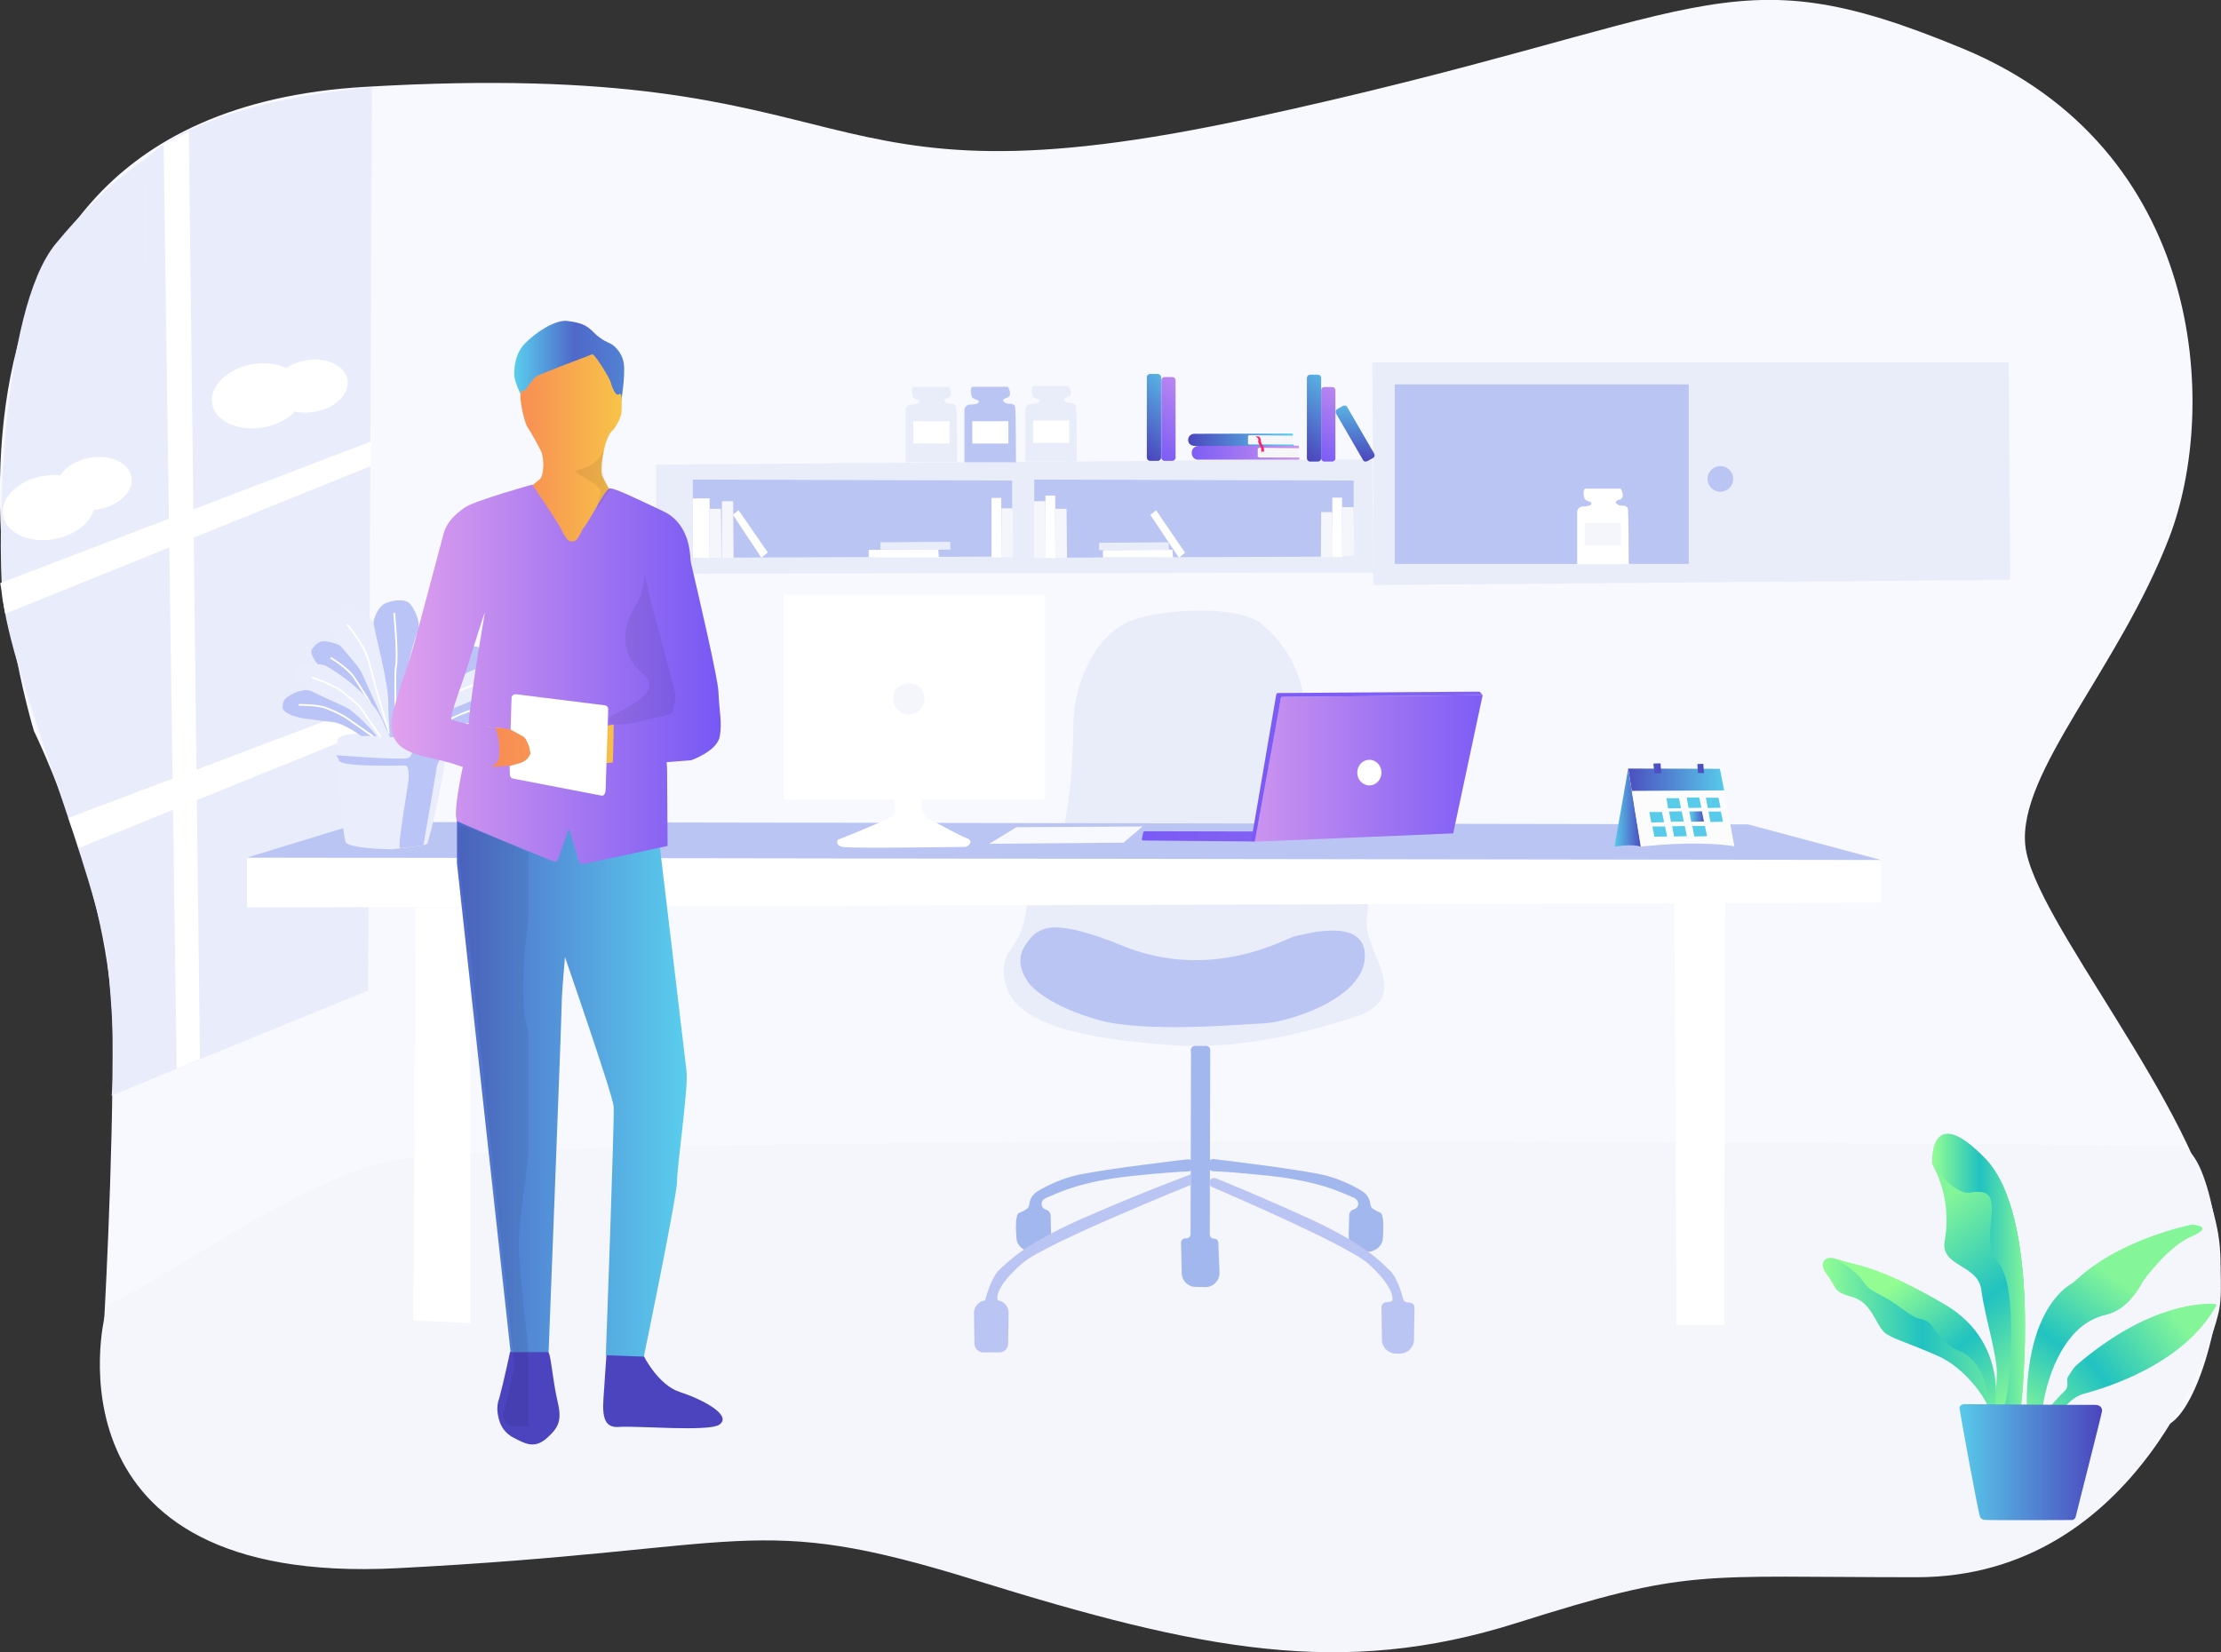
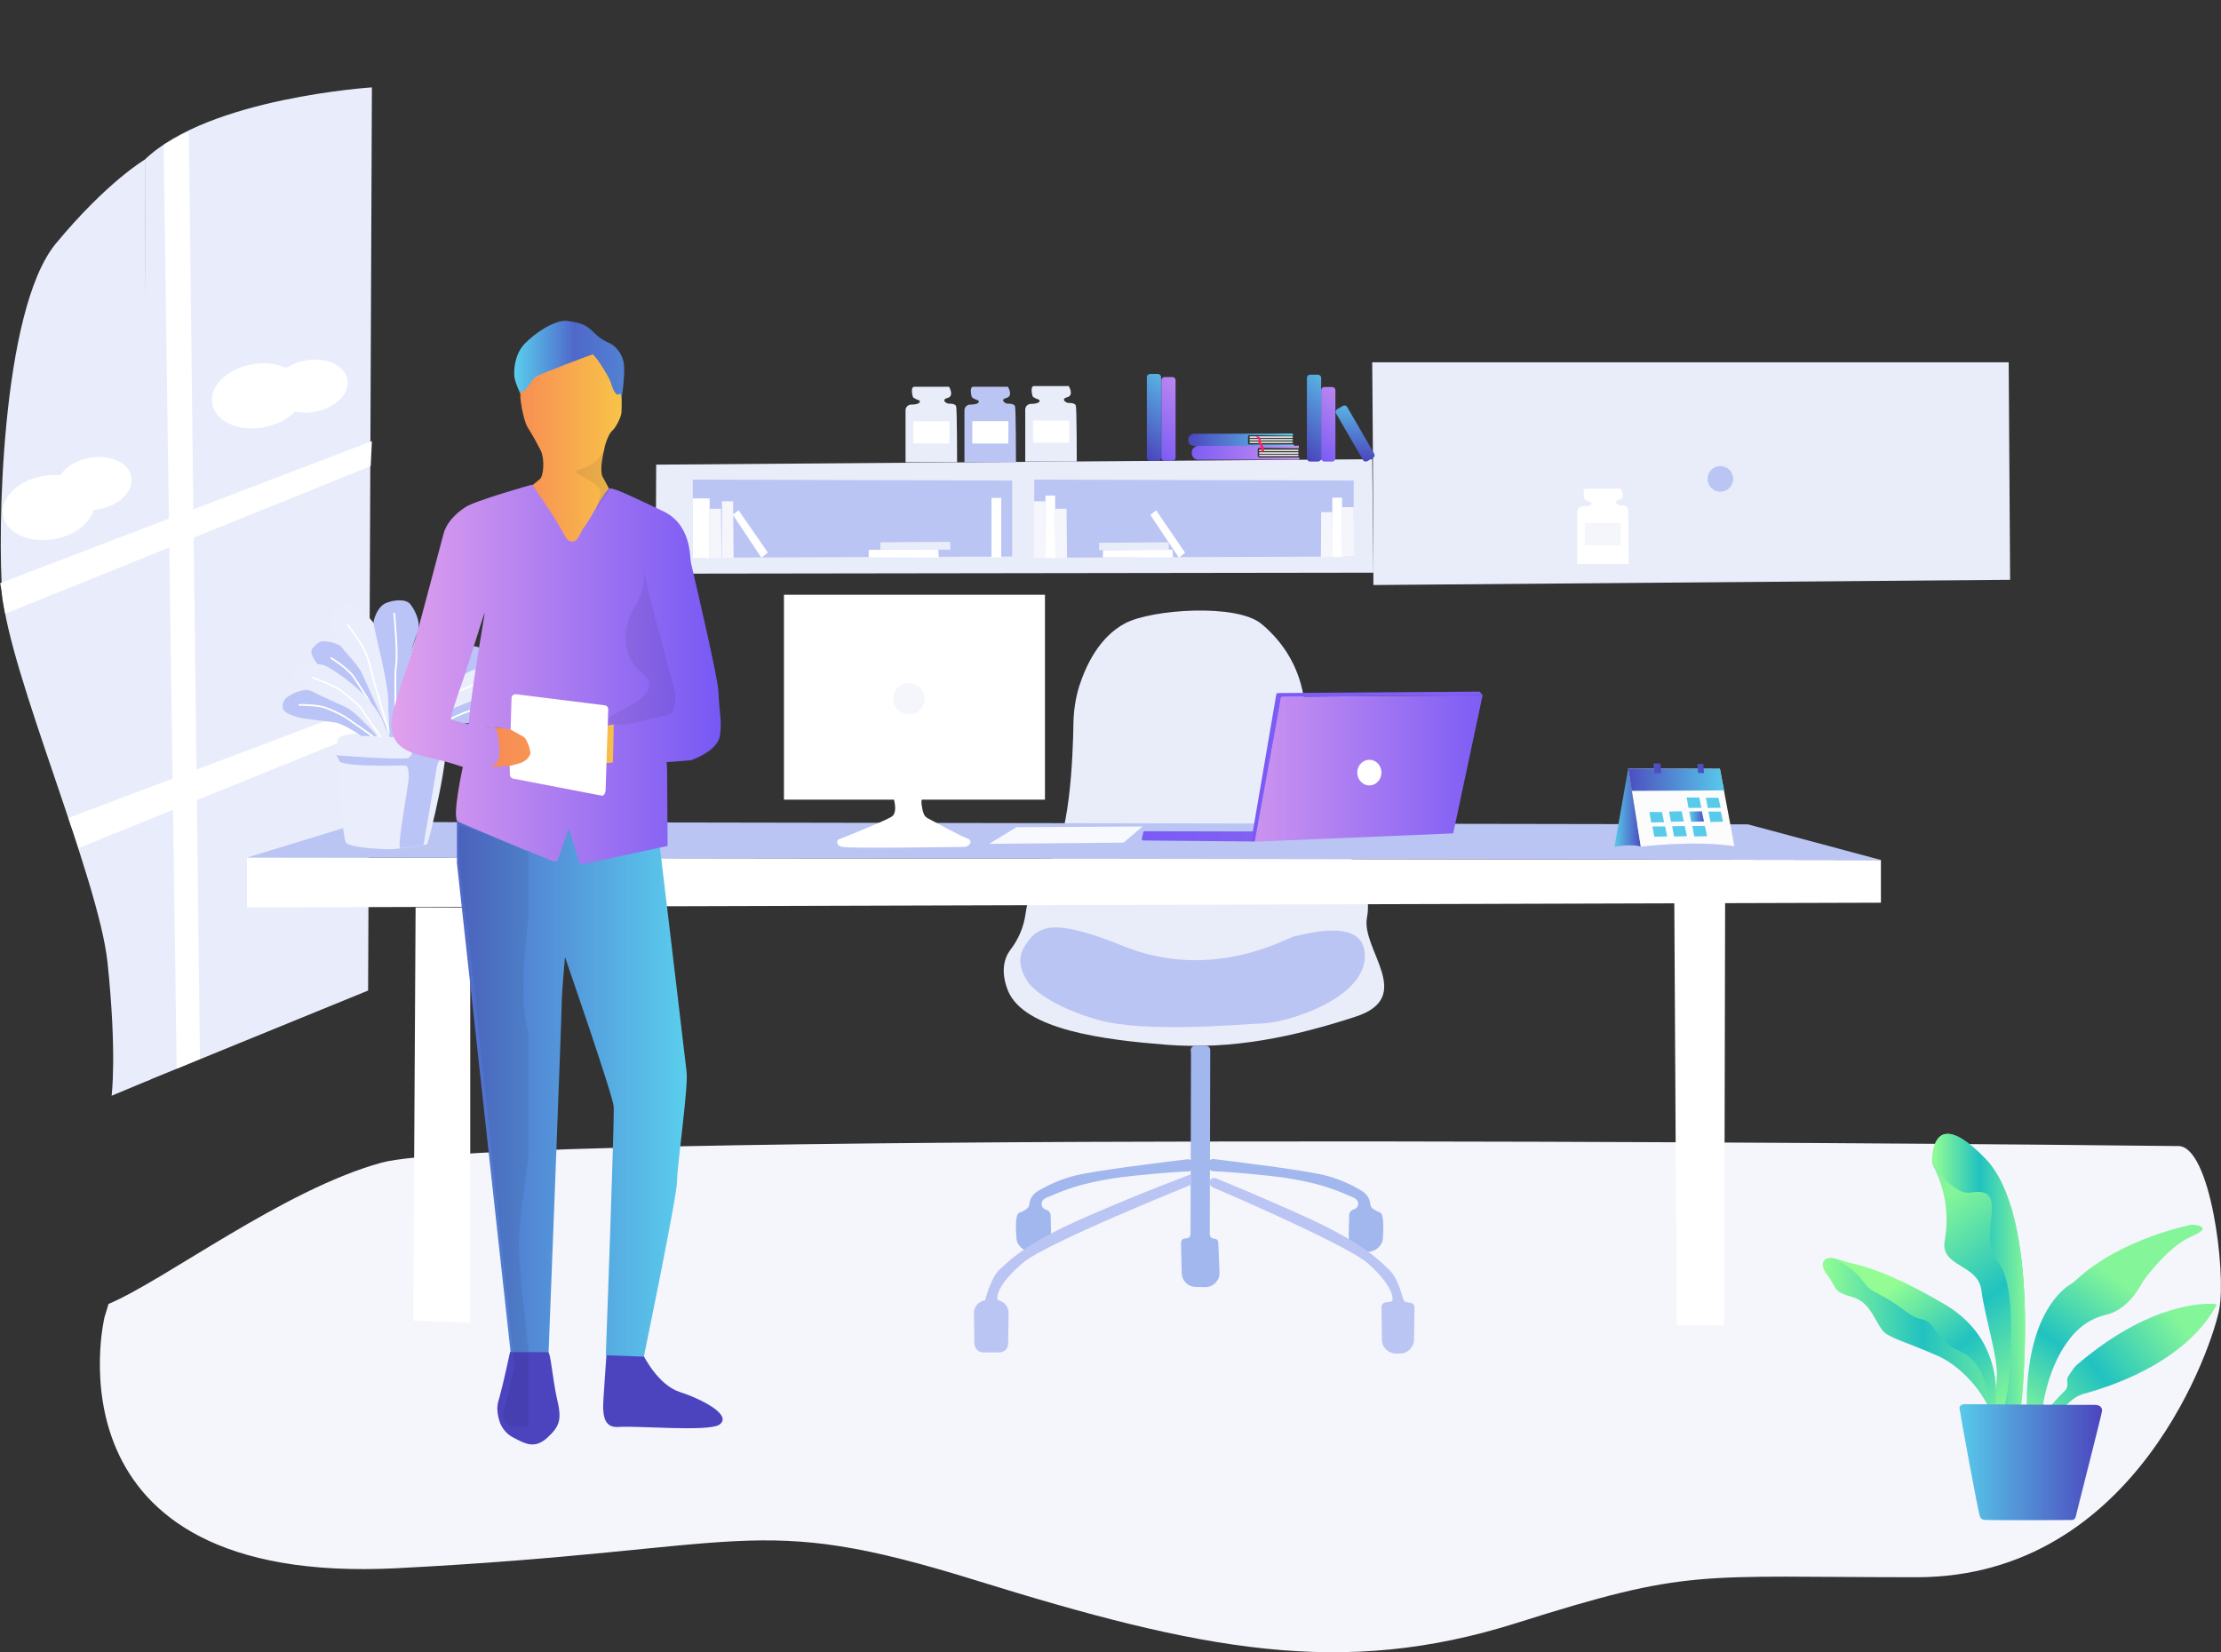
<svg xmlns="http://www.w3.org/2000/svg" xmlns:xlink="http://www.w3.org/1999/xlink" enable-background="new 0 0 935.2 695.8" viewBox="0 0 935.2 695.8">
  <rect x="0" y="0" width="935.2" height="695.8" fill="#333333" stroke="none" />
  <linearGradient id="a">
    <stop offset="0" stop-color="#93fd93" />
    <stop offset=".51" stop-color="#21c2c1" />
    <stop offset="1" stop-color="#84f599" />
  </linearGradient>
  <linearGradient id="b" gradientTransform="matrix(1 0 0 -1 -858.14 -351.79)" gradientUnits="userSpaceOnUse" x1="1625.609" x2="1707.995" xlink:href="#a" y1="-918.106" y2="-918.106" />
  <linearGradient id="c" gradientTransform="matrix(1 0 0 -1 -858.14 -351.79)" gradientUnits="userSpaceOnUse" x1="1656.478" x2="1703.29" xlink:href="#a" y1="-892.087" y2="-949.479" />
  <linearGradient id="d" gradientTransform="matrix(1 0 0 -1 -858.14 -351.79)" gradientUnits="userSpaceOnUse" x1="1710.381" x2="1774.737" xlink:href="#a" y1="-956.985" y2="-907.19" />
  <linearGradient id="e" gradientTransform="matrix(1 0 0 -1 -858.14 -351.79)" gradientUnits="userSpaceOnUse" x1="1726.56" x2="1671.284" xlink:href="#a" y1="-931.696" y2="-861.72" />
  <linearGradient id="f" gradientTransform="matrix(1 0 0 -1 -858.14 -351.79)" gradientUnits="userSpaceOnUse" x1="1671.984" x2="1710.875" xlink:href="#a" y1="-888.332" y2="-888.332" />
  <linearGradient id="g" gradientTransform="matrix(1 0 0 -1 -858.14 -351.79)" gradientUnits="userSpaceOnUse" x1="1707.542" x2="1749.671" xlink:href="#a" y1="-951.873" y2="-890.946" />
  <linearGradient id="h" gradientTransform="matrix(1 0 0 -1 -858.14 -351.79)" gradientUnits="userSpaceOnUse" x1="1683.254" x2="1743.279" y1="-967.619" y2="-967.619">
    <stop offset=".001" stop-color="#58caea" />
    <stop offset=".999" stop-color="#4b45bd" />
  </linearGradient>
  <linearGradient id="i" gradientUnits="userSpaceOnUse" x1="192.443" x2="289.254" y1="458.026" y2="458.026">
    <stop offset="0" stop-color="#4f68ca" />
    <stop offset="1" stop-color="#5aceed" />
  </linearGradient>
  <linearGradient id="j" gradientUnits="userSpaceOnUse" x1="169.999" x2="301.419" y1="237.24" y2="237.24">
    <stop offset="0" stop-color="#f87b58" />
    <stop offset=".41" stop-color="#f89453" />
    <stop offset=".71" stop-color="#f8c548" />
    <stop offset="1" stop-color="#f89c51" />
  </linearGradient>
  <linearGradient id="k" gradientUnits="userSpaceOnUse" x1="164.787" x2="303.699" y1="284.153" y2="284.153">
    <stop offset="0" stop-color="#e1a1ed" />
    <stop offset="1" stop-color="#7658f4" />
  </linearGradient>
  <linearGradient id="l" gradientUnits="userSpaceOnUse" x1="216.584" x2="262.827" y1="151.938" y2="151.938">
    <stop offset="0" stop-color="#5aceed" />
    <stop offset=".55" stop-color="#4f68ca" />
    <stop offset="1" stop-color="#5282d3" />
  </linearGradient>
  <clipPath id="m">
    <path d="m242.7 190.5h14.8v24.2h-14.8z" />
  </clipPath>
  <clipPath id="n">
    <path d="m249.7 235.3h41.2v71.5h-41.2z" />
  </clipPath>
  <clipPath id="o">
    <path d="m188.9 345.2h33.6v255.6h-33.6z" />
  </clipPath>
  <linearGradient id="p" gradientUnits="userSpaceOnUse" x1="526.83" x2="624.304" y1="323.645" y2="323.645">
    <stop offset="0" stop-color="#cd94ef" />
    <stop offset="1" stop-color="#7d5df5" />
  </linearGradient>
  <linearGradient id="q" gradientUnits="userSpaceOnUse" x1="480.809" x2="528.235" y1="352.287" y2="352.287">
    <stop offset="0" stop-color="#7a5bf5" />
    <stop offset="1" stop-color="#8260f4" />
  </linearGradient>
  <linearGradient id="r" gradientUnits="userSpaceOnUse" x1="526.856" x2="624.331" y1="322.886" y2="322.886">
    <stop offset="0" stop-color="#7a5bf5" />
    <stop offset=".71" stop-color="#8260f4" />
  </linearGradient>
  <linearGradient id="s">
    <stop offset="0" stop-color="#58caea" />
    <stop offset="1" stop-color="#4c4cbf" />
  </linearGradient>
  <linearGradient id="t" gradientUnits="userSpaceOnUse" x1="679.796" x2="690.9" xlink:href="#s" y1="340.16" y2="340.16" />
  <linearGradient id="u" gradientTransform="matrix(1 -.023 .023 1 -797.77 -881.694)" gradientUnits="userSpaceOnUse" x1="1480.522" x2="1486.602" xlink:href="#s" y1="1260.131" y2="1260.131" />
  <linearGradient id="v" gradientUnits="userSpaceOnUse" x1="685.643" x2="725.96" y1="328.381" y2="328.381">
    <stop offset="0" stop-color="#4c4fc0" />
    <stop offset="1" stop-color="#58caea" />
  </linearGradient>
  <linearGradient id="w">
    <stop offset="0" stop-color="#4d54c2" />
    <stop offset="1" stop-color="#4c4cbf" />
  </linearGradient>
  <linearGradient id="x" gradientUnits="userSpaceOnUse" x1="696.24" x2="699.517" xlink:href="#w" y1="323.601" y2="323.601" />
  <linearGradient id="y" gradientUnits="userSpaceOnUse" x1="714.663" x2="717.496" xlink:href="#w" y1="323.645" y2="323.645" />
  <linearGradient id="z">
    <stop offset="0" stop-color="#4b46bd" />
    <stop offset="1" stop-color="#5cd4ee" />
  </linearGradient>
  <linearGradient id="A" gradientUnits="userSpaceOnUse" x1="500.26" x2="544.719" xlink:href="#z" y1="185.205" y2="185.205" />
  <linearGradient id="B">
    <stop offset="0" stop-color="#7d5df5" />
    <stop offset="1" stop-color="#cd94ef" />
  </linearGradient>
  <linearGradient id="C" gradientUnits="userSpaceOnUse" x1="501.825" x2="547.256" xlink:href="#B" y1="190.623" y2="190.623" />
  <linearGradient id="D" gradientUnits="userSpaceOnUse" x1="544.027" x2="568.818" xlink:href="#z" y1="187.686" y2="156.754" />
  <linearGradient id="E" gradientUnits="userSpaceOnUse" x1="476.567" x2="501.359" xlink:href="#z" y1="187.449" y2="156.516" />
  <linearGradient id="F" gradientTransform="matrix(.788 -.455 .37 .641 -648.956 73.01)" gradientUnits="userSpaceOnUse" x1="1091.626" x2="1114.847" xlink:href="#z" y1="963.202" y2="934.228" />
  <linearGradient id="G" gradientUnits="userSpaceOnUse" x1="551.247" x2="572.808" xlink:href="#B" y1="188.783" y2="161.881" />
  <linearGradient id="H" gradientUnits="userSpaceOnUse" x1="482.997" x2="506.981" xlink:href="#B" y1="187.724" y2="157.799" />
-   <path d="m14.3 307.9s-80.3-258.3 139.1-271.3 178.9 55.3 373.7 13.1 198.1-71.3 299.5-29.2 108 150.7 86.8 205.9-63.8 98.9-60.6 129.7 72.1 110 81.2 163.5c5 29.2-9.5 79-23.1 81.1-100.9 16.1-506.2-10.4-506.2-10.4l-235.3-10.4-125.9-17.2s4.3-72.2 3.9-129.3c-.4-58.6-33.1-125.5-33.1-125.5z" fill="#f8f8ff" />
  <path d="m44 554.8s-27.4 113.4 123.1 105.7 148.8-24.4 243.8 5.1 154.2 41.2 227.6 18 75.3-19.3 168.5-19.3 125.1-99.4 127.5-113c2.9-16-3.8-68.5-17.2-68.6-98.5-1.2-708.6-6.3-756.7 7-41.3 11.4-91 49.4-114.9 59.5" fill="#f5f5fc" />
  <path d="m62 455.2 93-38 1.6-380.4s-68.6 4.4-95.6 30.4z" fill="#e9edfb" />
  <path d="m61 67.2 2.3 387.5-16.3 6.8s2.3-17.6-1.7-55.9c-3.7-35.7-41.5-122.3-44.3-155.4-2-23.5-.9-119.2 22.5-147.6 21.6-26.1 37.5-35.4 37.5-35.4z" fill="#e9edfb" />
  <g fill="#fff">
    <ellipse cx="108.5" cy="166.8" rx="19.5" ry="13.5" transform="matrix(.985 -.172 .172 .985 -27.014 21.084)" />
    <ellipse cx="130.6" cy="162.7" rx="15.9" ry="11" transform="matrix(.985 -.172 .172 .985 -25.987 24.816)" />
    <ellipse cx="20.4" cy="213.8" rx="19.5" ry="13.5" transform="matrix(.985 -.172 .172 .985 -36.382 6.679)" />
    <ellipse cx="39.6" cy="203.7" rx="15.9" ry="11" transform="matrix(.985 -.172 .172 .985 -34.371 9.809)" />
    <path d="m68.9 61 4.7-2.6.2-.1 2.9-1.5 2.8-1.3 4.7 390.5-9.8 4.1z" />
    <path d="m33.1 357.2-1.1-3.7c-.2.1-.8-2.7-.9-2.7l-1.2-3-1.1-3.3 126.9-47.9.4 10.7z" />
    <path d="m2.2 258.5-.4-2.1c-.2-.6-.5-3.1-.7-3.7l-.5-4.1-.5-3 156.5-59.8-.5 10.5z" />
  </g>
  <path d="m425.4 400.1c3.4-4.4 5.6-9.5 6.4-15 .9-6.7 3.3-15.1 9.4-20.9 9.3-8.8 10.6-46 10.8-59.8.1-5.2.9-10.4 2.4-15.3 2.8-8.7 8.4-20.8 19.4-26.6 11.2-5.9 47-8.4 57.4.3 21.2 17.7 18.3 41 18.6 44.7 1.6 17.4.6 30.1 9.5 41.1s18.9 24.3 16.3 37.8 20.7 33.5-4.8 41.8-51.6 14.1-80 11.8c-25.2-2-59.6-6.1-66.4-22.8-3.2-8.2-1.5-13.7 1-17.1z" fill="#e9edfa" />
  <path d="m431.8 398c1.2-1.7 2.7-4.2 5.4-5.6s8.2-5.2 35.1 5.8c38.4 15.8 70-3.5 73-3.9s30.1-8.9 29.4 8.9-32.8 27.4-42.5 27.8-50.1 4.2-70-1.5-27.5-13.4-28.9-15.3c-1.5-2.1-6.5-9.1-1.5-16.2z" fill="#bac5f4" />
  <path d="m434.4 527.2h1.9c3.4.1 6.3-2.7 6.3-6.1 0-.1 0-.1 0-.2l-.2-9c0-1-.7-1.9-1.6-2.3l-.6-.2c-1.3-.5-2-2-1.4-3.3.2-.5.5-.9.9-1.1.4-.3.9-.5 1.3-.7 4.2-1.6 13.1-6.7 36.5-9.1 12.8-1.3 19.3-1.7 22.7-1.8 1.4-.1 2.5-1.2 2.5-2.7 0-.2 0-.4-.1-.6-.3-1.2-1.5-2-2.8-1.8-8.2 1-37.4 4.5-47 6.8-5.6 1.4-11 3.7-16 6.7-1.9 1.2-3.2 3.2-3.4 5.5-.1.8-.5 1.5-1.1 1.9-1 .7-2 1.2-3.1 1.6-1.6.5-1.6 6-1.2 10.6.1 3.1 2.9 5.7 6.4 5.8z" fill="#a2b7ed" />
  <path d="m576.1 527.2h-1.4c-3.7.1-6.8-2.9-6.8-6.6 0-.1 0-.2 0-.3l.2-8.5c0-1 .6-1.9 1.6-2.3l.6-.2c1.3-.5 2-2 1.4-3.3-.2-.4-.5-.8-.9-1.1s-.9-.5-1.3-.7c-4.2-1.6-13-6.7-36.2-9.1-12.6-1.3-19.1-1.7-22.4-1.8-1.4-.1-2.5-1.2-2.5-2.7 0-.2 0-.4.1-.6.3-1.2 1.5-2 2.8-1.8 8.2 1 37.1 4.5 46.5 6.8 5.6 1.4 10.9 3.7 15.8 6.7 1.9 1.2 3.2 3.2 3.4 5.5.1.8.5 1.5 1.1 1.9.9.6 1.9 1.2 3 1.6 1.6.5 1.5 6.1 1.2 10.7-.1 3.1-2.8 5.7-6.2 5.8z" fill="#a2b7ed" />
  <path d="m501.5 444.1-.2 75.7c0 1-.8 1.8-1.8 1.8h-.4c-1 0-1.8.8-1.8 1.8v.1l.3 12.8c.1 3.1 2.6 5.7 5.8 5.7l4 .1c3.3.1 6.1-2.6 6.1-5.9 0-.1 0-.2 0-.4l-.5-12.4c0-1-.8-1.7-1.8-1.7s-1.8-.8-1.8-1.8l.2-77.6c0-1-.8-1.8-1.8-1.8h-4.6c-1 0-1.8.8-1.8 1.8v.1z" fill="#a2b7ed" />
  <path d="m501.6 499s-61.2 24.6-70.8 32.8-11.2 13.3-10.8 15.5c0 .2.4.4.8.5 2.4.7 4 2.9 3.9 5.3l-.2 12.9c0 2-1.7 3.6-3.6 3.6h-6.9c-2 0-3.6-1.6-3.7-3.6l-.2-12.8c-.1-2.7 1.9-5.1 4.6-5.5h.1s2.4-9.7 6.1-13 10.2-10.7 35.8-21.9 44.8-18.2 44.8-18.2z" fill="#bac5f4" />
  <path d="m509.3 498.1c0 .8.5 1.6 1.2 1.9 8.4 3.6 57.2 24.7 65.6 32.2 9.1 8.2 10.6 13.3 10.2 15.5-.1.5-1.4.7-2.7.8-1.1.1-1.9 1-1.9 2.1l.2 13.7c0 3.2 2.7 5.8 5.9 5.8h1.7c3.2 0 5.8-2.6 5.9-5.8l.2-13.6c0-1-.7-1.9-1.7-2l-1.5-.2c-.8-.1-1.4-.7-1.6-1.5-.7-2.7-2.7-9.2-5.5-11.8-3.5-3.3-9.7-10.7-33.9-21.9-18.6-8.5-33.5-14.6-39.4-17-1-.4-2.2 0-2.6 1 0 .3 0 .5-.1.8z" fill="#bac5f4" />
  <path d="m174 556.2 1-174h23v175z" fill="#fff" />
  <path d="m705 379.1 1 179.1h20l.4-178.3z" fill="#fff" />
  <path d="m104 361.2v21l688-2v-18z" fill="#fff" />
  <path d="m104 361.2 49-15 583 1 56 15z" fill="#bac5f4" />
  <path d="m416.5 355.4 11.5-7 53.1-.3-8 6.8z" fill="#f8f8ff" />
  <path d="m152 309.1s-8.7-.4-9.8 2.4 2 41 3.4 43.3 15.2 2.9 19.1 2.9c0 0 14.5-1.3 15.2-2.3s10.5-40.5 7.3-45.8-34.7-.4-34.7-.4" fill="#e9edfc" />
  <path d="m141.5 318.1s27 2.1 30.2 1.2 2.1-9 2.1-9l13.4-.6s0 7.8-.9 8.7c-1 1.2-1.8 2.6-2.3 4.1 0 .5-5.7 33.5-5.7 33.5s-8.7 1.3-9.8 1.2c-1.4-.2 3.6-27.4 3.6-29.3s0-5.5-1.4-5.5-27.8.8-28-2.2c-.1-.7-.6-1.5-1.2-2.1" fill="#bac4f6" />
  <path d="m152.2 310s-7.5-5.3-11.5-5.8-8.7-1-12.7-1.6-9.1-2.4-9-4.8c.1-2.3.6-3.5 2.9-4.8 2-1.3 4.2-2.1 6.6-2.4 1.8-.2 19.8 4.5 27.3 15.7l3 3.7z" fill="#bac4f6" />
  <path d="m126.1 296.9s6.9-.1 10.7 1.1c3 1.1 5.8 2.4 8.6 4l11.3 7.9" fill="#bac4f6" />
  <path d="m126.1 296.9s6.9-.1 10.7 1.1c3 1.1 5.8 2.4 8.6 4l11.3 7.9" fill="none" stroke="#fff" stroke-linecap="round" stroke-miterlimit="10" stroke-width=".75" />
  <path d="m160.1 309.7s-8.8-11.9-12.2-15.2c-3.4-3.4-7.4-7.2-10.7-10.7s-7.4-8.5-5.7-10.6 3-3.5 6.2-3c2.5.3 4.9 1.2 7 2.6 1.8 1.1 17.7 16.3 20 33.7l2.3 3.5z" fill="#bac4f6" />
  <path d="m139.5 277.2s6.8 4.1 9.5 8c2.5 3.7 6.5 10.2 6.5 10.2l4.5 12.5" fill="none" stroke="#fff" stroke-linecap="round" stroke-miterlimit="10" stroke-width=".75" />
  <path d="m164.5 310.2s-10.2-22.2-12.1-26.6-9.7-11-11.5-15.5c-1.7-4.5-2.8-7.7-1-10.2s6.5-4.5 9.5-3c2.8 1.4 6.5 5.6 8.1 7.7 1.2 1.7 9.6 31.8 8.9 38.8l1.6 8.9z" fill="#e9edfc" />
  <path d="m146.4 263.2s5.9 7.6 7.7 12c2 5 4 14.5 3.7 13l6.1 20.6" fill="none" stroke="#fff" stroke-linecap="round" stroke-miterlimit="10" stroke-width=".75" />
  <path d="m158.9 310.1s-9-10.3-13.4-12.3-9.4-4.2-13.7-6.4-9.4-5.8-8.6-8c.9-2.2 1.8-3.1 4.9-3.5 2.7-.5 5.5-.4 8.2.2 2 .5 20.8 11.9 25.6 25.4l2.2 4.7z" fill="#e9edfc" />
  <path d="m131.5 285.4s7.8 2.6 11.7 5.2c2.9 2.2 5.7 4.5 8.4 7.1l8.6 12.6" fill="none" stroke="#fff" stroke-linecap="round" stroke-miterlimit="10" stroke-width=".75" />
  <path d="m182.4 310.3s8.2-5 12.5-5.5 9.3-.9 13.7-1.5 9.8-2.3 9.7-4.5-.6-3.3-3.2-4.6c-2.2-1.2-4.6-2-7.1-2.3-1.9-.2-21.5 4.3-29.6 15l-3.3 3.5z" fill="#bac4f6" />
  <path d="m210.6 297.9s-7.5-.1-11.6 1.1c-3.2 1-6.3 2.3-9.3 3.8l-10.9 7.3" fill="#bac4f6" />
  <path d="m210.6 297.9s-7.5-.1-11.6 1.1c-3.2 1-6.3 2.3-9.3 3.8l-10.9 7.3" fill="none" stroke="#fff" stroke-linecap="round" stroke-miterlimit="10" stroke-width=".75" />
  <path d="m173.8 310.1s9.5-11.4 13.2-14.6 8-6.9 11.6-10.2 8-8.1 6.2-10.1-3.2-3.3-6.7-2.9c-2.7.2-5.2 1.1-7.5 2.5-1.9 1.1-19.1 15.6-21.6 32.2l-2.5 3.4z" fill="#bac4f6" />
  <path d="m196.1 279s-7.4 3.9-10.3 7.6c-2.7 3.5-7.1 9.8-7.1 9.8l-4.9 11.9" fill="none" stroke="#fff" stroke-linecap="round" stroke-miterlimit="10" stroke-width=".75" />
  <path d="m169.1 310.6s11.1-21.2 13.1-25.4 10.5-10.5 12.4-14.8 3.1-7.4 1.1-9.7-7.1-4.3-10.3-2.9c-3.1 1.3-7 5.3-8.8 7.4-1.4 1.6-10.4 30.4-9.7 37.1l-1.7 8.5z" fill="#e9edfc" />
  <path d="m168 310.3s.9-20.7 3-27.4c1.4-4.5 2.8-12 4.7-16.2s-1-9.8-2.9-12.2-7-1.9-10.3-.5c-3.1 1.3-4.8 5.6-5.2 7.9-.3 2.1 7 27 6.2 36.2l.6 12.4z" fill="#bac4f6" />
  <path d="m188.6 265.7s-6.3 7.2-8.3 11.5c-2.2 4.8-4.3 13.9-4 12.4l-7.2 20.2" fill="none" stroke="#fff" stroke-linecap="round" stroke-miterlimit="10" stroke-width=".75" />
  <path d="m175.2 310.5s9.8-9.8 14.5-11.7 10.2-4 14.8-6.1 10.2-5.5 9.3-7.6-1.9-2.9-5.3-3.3c-2.9-.4-5.9-.4-8.8.2-2.2.5-22.5 11.3-27.7 24.2l-2.4 4.4z" fill="#e9edfc" />
  <path d="m204.7 286.8s-8.4 2.5-12.6 4.9c-3.1 2-6.2 4.3-9 6.7l-9.5 10.6" fill="none" stroke="#fff" stroke-linecap="round" stroke-miterlimit="10" stroke-width=".75" />
  <path d="m166 258.4s1.7 17.7.7 22.5c-.4 2-.2 14.5-.2 14.5l-.3 13.9" fill="none" stroke="#fff" stroke-linecap="round" stroke-miterlimit="10" stroke-width=".75" />
  <path d="m330.1 250.5h109.9v86.3h-109.9z" fill="#fff" />
  <circle cx="382.7" cy="294.3" fill="#f5f5fc" r="6.6" />
  <path d="m375.8 334.7s2.8 7.3-.4 9.3-22.6 9.7-22.6 9.7-1.4 2.3 2 3c3.1.7 42.5.1 51 0 1.2.1 2.3-.6 2.8-1.7.2-.7-.1-1.5-1.6-2-2.6-.9-12.2-6.2-16.4-8.4-1.5-.8-1.9-2.3-2.2-3.8-.5-2.3-.8-4.8.8-5.3 2.5-.8-13.3.2-13.3.2" fill="#fff" />
  <path d="m292.5 241.6 285.8-.4-.5-47.8-301.5 2.3-.2 45.9z" fill="#e9edfa" />
  <path d="m435.5 202v32.9l134.5-.5v-32z" fill="#bac5f4" />
  <path d="m291.7 202v32.9l134.5-.5v-32z" fill="#bac5f4" />
  <path d="m291.7 209.9h7.1v25.1l-7.1-.1z" fill="#fff" />
  <path d="m298.9 214.3h4.7l.2 20.6-5 .1z" fill="#f5f5fc" />
  <path d="m417.5 209.7h4.1v25.1l-4.1-.1z" fill="#fff" />
-   <path d="m421.7 214.1h4.7l.2 20.6-5 .1z" fill="#f5f5fc" />
  <path d="m304 211.1h4.7l.2 23.8-5 .1z" fill="#f5f5fc" />
  <path d="m308.6 216.8 2.4-1.9 12.3 17.8-2.7 2.2z" fill="#fff" />
  <path d="m365.8 234.8h29.5l-.2-3.4-29.3.2z" fill="#fff" />
  <path d="m370.7 231.5h29.5l-.1-3.3-29.4.2z" fill="#e9edfa" />
  <path d="m440.2 208.7h4.1l.1 26.4-4.2-.1z" fill="#fff" />
  <path d="m444.4 214.3h4.7l.2 20.6-4.9.1z" fill="#f5f5fc" />
  <path d="m561 209.6h4.1l.1 25h-4.2z" fill="#fff" />
  <path d="m565.1 213.6h4.9l.2 20.8-5 .1z" fill="#f5f5fc" />
  <path d="m556.3 215.7h4.7l.2 18.9-5 .1z" fill="#f5f5fc" />
  <path d="m435.4 211.1h4.8l.1 23.9-4.9.1z" fill="#f5f5fc" />
  <path d="m484.4 216.9 2.4-2 12.2 17.9-2.6 2.1z" fill="#fff" />
  <path d="m464.4 234.8h29.5l-.2-3.3-29.3.2z" fill="#fff" />
  <path d="m462.8 231.7h29.4l-.1-3.3-29.3.2z" fill="#e9edfa" />
  <path d="m578.1 190.9-.3-38.3h268l.6 91.6-268.1 2.2-.2-52" fill="#e9edfa" />
  <path d="m387.2 168.7s-2.6-.9-2.8-1.5-1.1-4.3.6-4.3h14.6s2.4 3.9-.6 4.7-.4 2.4.4 2.4 2.8 0 3.2 1.1.4 23.6.4 23.6h-21.7v-21.9c0-1.3 1-2.3 2.3-2.4h.1c2.4 0 4.1-.6 3.5-1.7z" fill="#e9edfa" />
  <path d="m384.6 177.4h15.2v9.4h-15.2z" fill="#fff" />
  <path d="m412 168.7s-2.6-.9-2.8-1.5-1.1-4.3.6-4.3h14.6s2.4 3.9-.6 4.7-.4 2.4.4 2.4 2.8 0 3.2 1.1.4 23.6.4 23.6h-21.7v-21.9c0-1.3 1-2.3 2.3-2.4h.1c2.5 0 4.2-.6 3.5-1.7z" fill="#bac5f4" />
  <path d="m409.4 177.4h15.2v9.4h-15.2z" fill="#fff" />
  <path d="m437.6 168.4s-2.6-.9-2.8-1.5-1.1-4.3.6-4.3h14.6s2.4 3.9-.6 4.7-.4 2.4.4 2.4 2.8 0 3.2 1.1.4 23.6.4 23.6h-21.7v-21.9c0-1.3 1-2.3 2.3-2.4h.1c2.4 0 4.2-.6 3.5-1.7z" fill="#e9edfa" />
  <path d="m435 177.1h15.2v9.4h-15.2z" fill="#fff" />
-   <path d="m587.3 161.9h123.8v75.6h-123.8z" fill="#bac5f4" />
  <circle cx="724.4" cy="201.7" fill="#bac5f4" r="5.4" />
  <path d="m670 211.6s-2.6-.9-2.8-1.5-1.1-4.3.6-4.3h14.6s2.4 3.9-.6 4.7-.4 2.4.4 2.4 2.8 0 3.2 1.1.4 23.6.4 23.6h-21.7v-21.9c0-1.3 1-2.3 2.3-2.4h.1c2.4 0 4.1-.6 3.5-1.7z" fill="#fff" />
  <path d="m667.3 220.3h15.2v9.4h-15.2z" fill="#f5f5fc" />
  <path d="m840.6 602.6s6.3-34.1-26.8-52.4-34.6-18.1-41.1-20.1c-3.8-1.3-7.6 1.4-3.3 6.9s1.9 6.9 10.6 9.3 10 13 14.4 15.6c4.3 2.6 8.1 3.3 21.4 9.1 12.1 5.2 22.3 19.9 22.3 25.1s11.8 6.9 11.8 6.9z" fill="url(#b)" />
  <path d="m839.4 597.8s8.4-31.4-20.5-48.4-39.1-16.8-44.8-18.8c-3.3-1.2 5.7 2.9 9.5 7.9s2.8 3.9 9.6 7.7c7.9 4.3 11.1 8.6 15.8 9.4 6.7 1.3 4.7 8.3 16.3 13.5 10.5 4.8 11.8 17.5 11.8 22.3s10.3 6.4 10.3 6.4z" fill="url(#c)" />
  <path d="m868.6 593.2 3.3-3.1c1.6-1.4 3.5-2.5 5.6-3.1 10.2-2.7 42.4-12.8 55.7-37.1.1-.2 0-.5-.2-.6h-.1c-.1 0-.1-.1-.2-.1-4.4-.3-27.3-.7-57.9 25.4-.5.4-1.1 1-1.5 1.5-.8 1.1-2 2.9-2.6 3.9-.8 1.4.8 3.8-1.3 5.8s-6.8 7.3-6.8 7.3l3.8 2.8z" fill="url(#d)" />
  <path d="m851.1 591.2s8.8-78.5-15.2-103.2c-22.1-22.7-22.4-1.8-22.3 1.7 0 .3.1.6.2.9 5.2 9.7 7 20.9 5.1 31.7-2.3 11.4 14 9.9 15.4 21.1s7.1 28.4 6.5 36.4c-.6 7.9-.6 15.6-.6 15.6l8.8.3z" fill="url(#e)" />
  <path d="m851 591.5c.1-.2.1-.4.2-.5.5-5.1 7.9-79.1-15.2-103-21.9-22.6-22.2-2.1-22.1 1.6.1.4.3.9.5 1.2 1.6 2.4 8.8 12.6 15.3 11.5 17.7-3.2 2.1 18.2 11.7 29.6 7.7 9 5.1 40.1 4.6 48.1-.4 4.5-1.1 8.9-2.2 13.3-.2 1.1.5 2.2 1.6 2.4h.2c.2 0 .3.1.4.1h1.6c1 .1 1.8-.4 2.3-1.3z" fill="url(#f)" />
  <path d="m859.7 596s1.6-21.8 14.3-35c3.5-3.6 8-6.2 13-7.3 3.8-.9 10-3.9 15.4-14.1 0 0 10.2-14.5 20.5-18.9 10.2-4.4 0-4.9 0-4.9s-29.3 5.6-48 22.7c-1.2 1.1-2.4 2.1-3.8 2.9-4.9 3.3-18.3 15.9-17.7 52.4z" fill="url(#g)" />
  <path d="m885.1 594.3s.4-2.6-3.1-2.6c-3.1.1-54.7-.3-54.7-.3s-2.4 0-2.2 1.8 8 44.8 8.7 45.8c.3.5.9 1 1.5 1.1 1 .3 37.2.1 37.2.1.9-.1 1.5-.8 1.6-1.7-.1.1 11.1-43.7 11-44.2" fill="url(#h)" />
  <path d="m230.7 569.3-2.6-.1-13.3.1s-2.9 13.6-4.5 19.3c-.1.4-.4 1.3-.6 2-.2 1-.3 2-.3 3 .3 5.2 2.2 9.5 6.8 11.9 5 2.6 8.9 4.9 14.3 0s6.1-8 4-16.5c-1.9-8.6-2.6-19.4-3.8-19.7z" fill="#4b44be" />
  <path d="m286.3 586.3c-9.2-2.9-15.3-15.3-15.3-15.3l-15.6-.9s-.9 12.6-1.3 19c-.6 8.5.9 12.3 6.5 11.9 7.4-.6 37.4 2.1 42.2-.9 6.1-4.1-8-11.1-16.5-13.8z" fill="#4b44be" />
  <path d="m192.4 344.8v18.7l22.6 206h16s5.5-141.3 5.5-146.2 1.4-20.2 1.4-20.2 20.1 58 20.5 62.9c.4 4.8-3.3 104.8-3.3 104.8l16 .6s14-67.6 14-74 4.8-39.6 4-46c-.7-6.4-12.6-106-12.6-106l-24.5-.6z" fill="url(#i)" />
  <path d="m296.1 323.2-.2-.3c0 .2.1.4.2.3m-47-18.1-8.9 3.7-.5 12.4 9.9 3.9c0-.1 10.8-.4 10.8-.5.1-.5 4.3-.4 6.2.9l33.5-11.5 1.2-8s2.5 10.1-8.7-10.2zm40-40.8-.7-4-1.7-.3zm-61.9-107.6c-4.1 1.7-6.1 7.7-6.1 7.7s-2-1.2-2 2.2 1.7 11.1 2.9 13.1c2.1 3.3 4 6.7 5.8 10.3 1.6 3.6 1.1 10.8-.6 11.9s-32.1 28.3-32.1 28.3l-25.1 77v3.1l3.8 1.3 4 3.4c.4.1 5.4 2.8 6.1 3.3 4 2 8.2 3.5 12.6 4.5 2.8.6 15.4.3 15.4.3l12.7-.3-2.2-16.2-18.8-.2-25.7-1.3 26.1-59.9 82.2 14.7c-14.6-26.4-31-56.1-32.5-59.2-1.2-2.6.1-8.7.8-11.9.6-2.9 2.1-6.5 3.4-7.5s3.8-5.8 3.8-7.8.6-10.1-1.1-8.4c-.5.5-2.5-2.6-3.2-5.6-1.1-4.4-4.2-7.5-7.7-10.4 0 0-18.1 6-22.2 7.7" fill="url(#j)" />
  <path d="m195.8 213.7c-4 2.7-7.7 6.3-9 11s-10.9 41.2-12.2 45.8c-3.1 11.3-5 14.6-8.7 27.8-4.5 16.3 5.9 18.8 16.5 21.2 11.1 2.5 11.2 3.6 13.8 3.6.4 0 13.6 2.7 14-4.8.3-4.7-.6-12.1-2.3-11.9-4 .6-17.1-2.9-17.8-3.3-.9-.6 2.8-10.8 5-17.1 1.6-4.7 7.6-24.1 8.9-27.8.7-2-3.4 18.9-5.9 39.3-.1.8-1.1 8.7-.8 8.7 3 0 11.2.1 13.7.4 11.5 1.3 13.7 6.8 13 11.2-1.3 7.7-29.3 4.1-29.1 5.1 0 0-4.8 21.7-2.1 23.1 2.3 1.2 33.7 14.3 40.4 16.8.7.3 1.6-.1 1.8-.9 0 0 0 0 0-.1l4.3-12.2c.1-.1.2-.2.4-.1.1 0 .1.1.1.1l4 13.4c.1.4.4.6.6.8h1.8l34.9-7.5s-.1-13.8-.2-31.4c0-1.8-.3-8.3-1.6-7.1s-30.4 5-33.6 3.7c-6.7-2.8-5-9.9-2.6-12.8 2.7-3.3 37.1-5 37.2-7.5.6-10.8-.3-39.1-.9-35.7-.9 5.3-21 34.4-21 39.5s-.4 17.8-.4 17.8l33-2.6s11.1-3.8 12.1-10.2-.2-9.2-.6-18.8c-.3-6-8.8-42.3-11.2-52.6-.4-1.6-.6-3.1-.7-4.7-.3-4.3-2-14.2-11.2-18.5-11.4-5.4-20.2-9.7-22.5-9.7-2.1 0-8 12.8-11 16.4-1.3 1.6-1.1 2.4-2.8 4.8-.9 1.3-2.6 1.5-3.9.6-.3-.2-.5-.5-.7-.8-1-1.4-1.8-3-2.6-4.5-1.3-2.7-11.8-18.1-11.8-18.1s-24.3 6.8-28.3 9.6" fill="url(#k)" />
  <path d="m249.5 149.2s-22.3 8.3-23.9 9.5-4.5 5.8-4.5 5.8-1.6-.9-1.9 1.5c0 0-2.3-4.7-2.6-7.3s0-9.4 4.3-13.9 12.9-10.4 18.2-9.6 7.6 1.4 10.9 4.8c3.3 3.3 6.2 4.3 7.2 4.8s4.8 3.3 5.5 8.5c.6 5.2-1.1 15.6-1.1 15.6s.5-4-1.1-2.8c-1.1.9-2.8-2.8-3.3-5-.7-2.3-6.4-11.4-7.7-11.9z" fill="url(#l)" />
  <g clip-path="url(#m)" opacity=".07">
    <path d="m257 206c-.1-.4 2.4 1.5-.6-.6-4.2-3.1-2.2-15.6-2.2-15.6-1.6 3.3-4.3 5.8-7.6 7.1-5.3 2-7 .5 1.3 5.3 8.1 4.7 3.9 6.3 3.3 12.5" />
  </g>
  <g clip-path="url(#n)" opacity=".07">
    <path d="m273.3 250.2 11.1 42s-.1 7.5-2.3 8.6-9.2 1.8-10.8 2.6-18.6 4.3-14.2-1.7c1-1.3 24-9.4 13.7-17.8s-8.5-20.2-3.5-28.3 3.9-15 3.9-15z" />
  </g>
  <g clip-path="url(#o)" opacity=".07">
    <path d="m226.4 360.8s-9.6 50.9-4.6 71.2c7.5 30.8-3.3 72.5-3.3 92.5 0 13 5.1 48.9 5.5 63.6.1 4.4 3.3 12.9.9 14.9-1 .9-7.1-1.1-10.4-2.7-1.8-.9-2.8-2.7-2.6-4.5l2-8.7 2.8-11.5-19.9-186.1s-6.4-41.4-2.8-41.6 32.5 12.9 32.4 12.9" />
  </g>
  <path d="m217.3 292.4 37.6 4.7c.8.2 1.3.9 1.2 1.8l-1.1 34c-.1 1.1-.7 2.5-1.7 2.2l-37.4-7.2c-.7-.2-1.2-.9-1.2-1.6l-.1-3.7 4.1-1.1c1.1-.3 2.1-.9 2.9-1.5.2-.1.4-.3.5-.5l.9-1.3c.3-.4.4-.9.3-1.3-.1-.8-.4-1.8-.5-2.4-.1-.2-.1-.4-.2-.6l-.9-2c-.4-.9-1.1-1.6-2.1-2.1l-.6-.3-4-2.2.4-13.3c0-.9.8-1.6 1.7-1.6z" fill="#fff" />
  <path d="m528.4 354.5 83.5-3.5 12.4-58.2-84.8.7-12.7 60.9" fill="url(#p)" />
  <ellipse cx="576.6" cy="325.4" fill="#fff" rx="5.1" ry="5.4" />
  <path d="m527.6 350.2-45.6-.1c-.3 0-.5.2-.6.5l-.6 2.7c-.1.3.1.6.5.7h.1l45.4.4c.3 0 .5-.2.6-.5l.8-3.1c.1-.3-.1-.6-.4-.7-.1.1-.1.1-.2.1z" fill="url(#q)" />
  <path d="m538.1 291.9 84.8-.6c.1 0 .2.1.3.2l1.1 1.3-84.5.7c-.2 0-.3.1-.4.3l-11 60.3c0 .2-.2.3-.4.3h-.7c-.2 0-.4-.2-.4-.4 0 0 0 0 0-.1l10.5-61.4c0-.3.3-.6.7-.6z" fill="url(#r)" />
  <path d="m685.6 323.7-5.8 32.9s7.5-1.3 11.1 0z" fill="url(#t)" />
  <path d="m685.6 323.7 5.3 32.9s22.3-2.8 39.4-.2l-6.1-32.6z" fill="#fcfcfc" />
  <g fill="#58caea">
-     <path d="m707.8 340.4-5.4.1-.7-4.3h5.3z" />
    <path d="m716.4 340.2-5.4.1-.8-4.4h5.3z" />
    <path d="m724.5 340.2-5.4.1-.8-4.3h5.3z" />
    <path d="m725.5 346.1-5.3.1-.8-4.4h5.2z" />
    <path d="m709 346-5.4.1-.8-4.3 5.3-.1z" />
    <path d="m700.7 346.3-5.4.1-.8-4.4h5.3z" />
    <path d="m702 352.3-5.4.1-.8-4.3h5.3z" />
    <path d="m710.3 352.2-5.4.1-.8-4.3 5.3-.1z" />
    <path d="m718.8 352.2-5.4.1-.8-4.4h5.3z" />
  </g>
  <path d="m717.5 346-5.4.1-.8-4.3 5.3-.1z" fill="url(#u)" />
  <path d="m685.6 323.7 1.5 9.4 38.9-.2-1.8-9.1z" fill="url(#v)" />
  <path d="m696.2 321.6 3-.1.3 4.2h-2.9z" fill="url(#x)" />
  <path d="m714.7 321.8 2.5-.1.3 3.9h-2.5z" fill="url(#y)" />
  <path d="m526.4 183.8h17.7c.2 0 .3.1.3.3s-.1.3-.3.3h-17.7c-.2 0-.3-.1-.3-.3 0-.1.1-.3.3-.3z" fill="#f4f4f4" />
  <path d="m526.4 184.9h17.7c.2 0 .3.1.3.3s-.1.3-.3.3h-17.7c-.2 0-.3-.1-.3-.3s.1-.3.3-.3z" fill="#f4f4f4" />
  <path d="m526.4 186h17.7c.2 0 .3.1.3.3s-.1.3-.3.3h-17.7c-.2 0-.3-.1-.3-.3s.1-.3.3-.3z" fill="#f4f4f4" />
  <path d="m530.4 189.4h16.1c.2 0 .3.1.3.3s-.1.3-.3.3h-16.1c-.2 0-.3-.1-.3-.3s.2-.3.3-.3z" fill="#f4f4f4" />
  <path d="m530.4 190.5h16.1c.2 0 .3.1.3.3s-.1.3-.3.3h-16.1c-.2 0-.3-.1-.3-.3s.2-.3.3-.3z" fill="#f4f4f4" />
  <path d="m530.4 191.5h16.1c.2 0 .3.1.3.3s-.1.3-.3.3h-16.1c-.2 0-.3-.1-.3-.3 0-.1.2-.3.3-.3z" fill="#f4f4f4" />
  <path d="m502.7 182.7s-2.4.2-2.4 2.6 2.5 2.5 2.5 2.5l42 .1v-.7h-18.8s-.6.1-.5-.8v-2.5c0-.3.2-.5.5-.6.8 0 18.4.2 18.4.2v-.9z" fill="url(#A)" />
  <path d="m525.7 183.7 18.2.1" fill="none" />
  <path d="m525.7 184.2 18.2.1" fill="none" />
  <path d="m525.7 184.7 18.2.1" fill="none" />
  <path d="m525.7 185.1 18.2.1" fill="none" />
  <path d="m525.7 185.7 18.2.1" fill="none" />
  <path d="m525.7 186.3 18.2.1" fill="none" />
  <path d="m504.4 187.8s-2.6.3-2.6 2.9c0 2.3 1.8 2.8 2.3 2.9h.2 42.8v-.9h-16.6s-1.1 0-.9-1.1v-2.2s-.1-.8.8-.8c.8 0 16.5.2 16.5.2v-1.1z" fill="url(#C)" />
  <path d="m530 189.2 15.8.1" fill="none" />
  <path d="m530 189.7h15.8" fill="none" />
  <path d="m530 190.1 15.8.1" fill="none" />
  <path d="m530 190.6 15.8.1" fill="none" />
  <path d="m530 191.2 15.8.1" fill="none" />
  <path d="m530 191.8 15.8.1" fill="none" />
  <path d="m530 192.3 15.8.1" fill="none" />
  <path d="m528.6 183.8h1.4c.4.3.7.7.8 1.2.2.8 0 1.1.5 2 .3.6.6.9.8 1.3 0 .1.1.6.1.7l.1 1.4-.6-.4-.6.6s0-1.9-.2-2.3-1.2-1.7-1.1-2.6c.3-.9-.1-1.3-1.2-1.9z" fill="#f8246a" />
  <path d="m551.7 157.8h3.2c.8 0 1.4.6 1.4 1.4v33.8c0 .8-.6 1.4-1.4 1.4h-3.2c-.8 0-1.4-.6-1.4-1.4v-33.8c0-.8.6-1.4 1.4-1.4z" fill="url(#D)" />
  <path d="m484.3 157.5h3.2c.8 0 1.4.6 1.4 1.4v33.8c0 .8-.6 1.4-1.4 1.4h-3.2c-.8 0-1.4-.6-1.4-1.4v-33.8c-.1-.7.6-1.4 1.4-1.4z" fill="url(#E)" />
  <path d="m563.1 172.3 2.3-1.3c.7-.4 1.6-.2 1.9.5l11.3 19.5c.4.7.2 1.6-.5 1.9l-2.3 1.3c-.7.4-1.6.2-1.9-.5l-11.3-19.5c-.4-.6-.2-1.5.5-1.9z" fill="url(#F)" />
  <path d="m557.7 163h3.2c.8 0 1.4.6 1.4 1.4v28.6c0 .8-.6 1.4-1.4 1.4h-3.2c-.8 0-1.4-.6-1.4-1.4v-28.6c0-.8.6-1.4 1.4-1.4z" fill="url(#G)" />
  <path d="m490.4 158.8h3.2c.8 0 1.4.6 1.4 1.4v32.5c0 .8-.6 1.4-1.4 1.4h-3.2c-.8 0-1.4-.6-1.4-1.4v-32.5c0-.7.6-1.4 1.4-1.4z" fill="url(#H)" />
</svg>